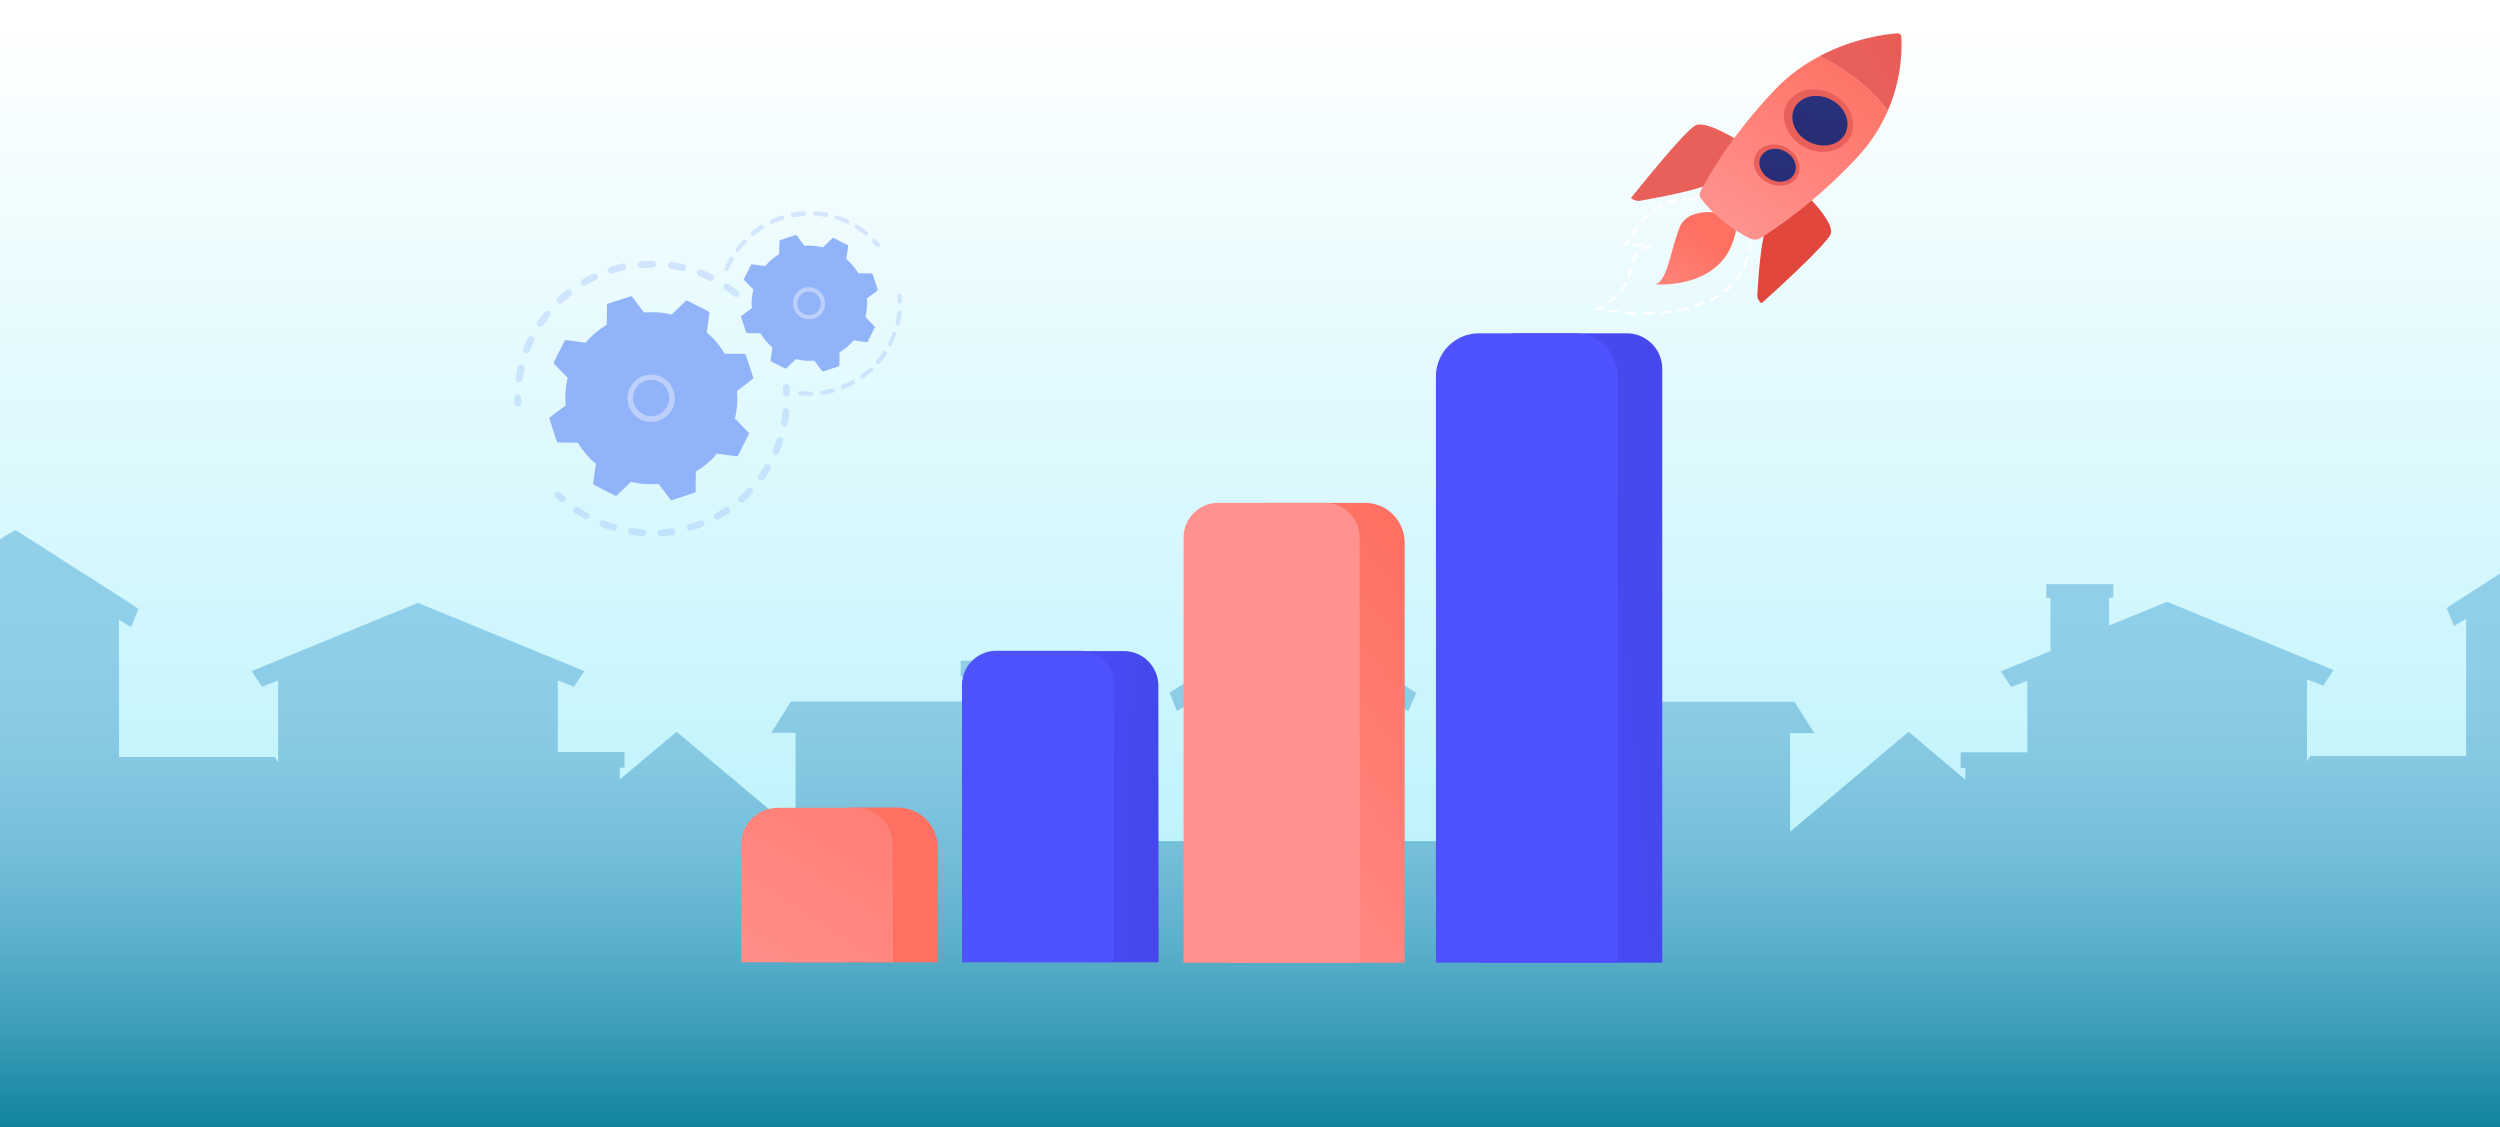
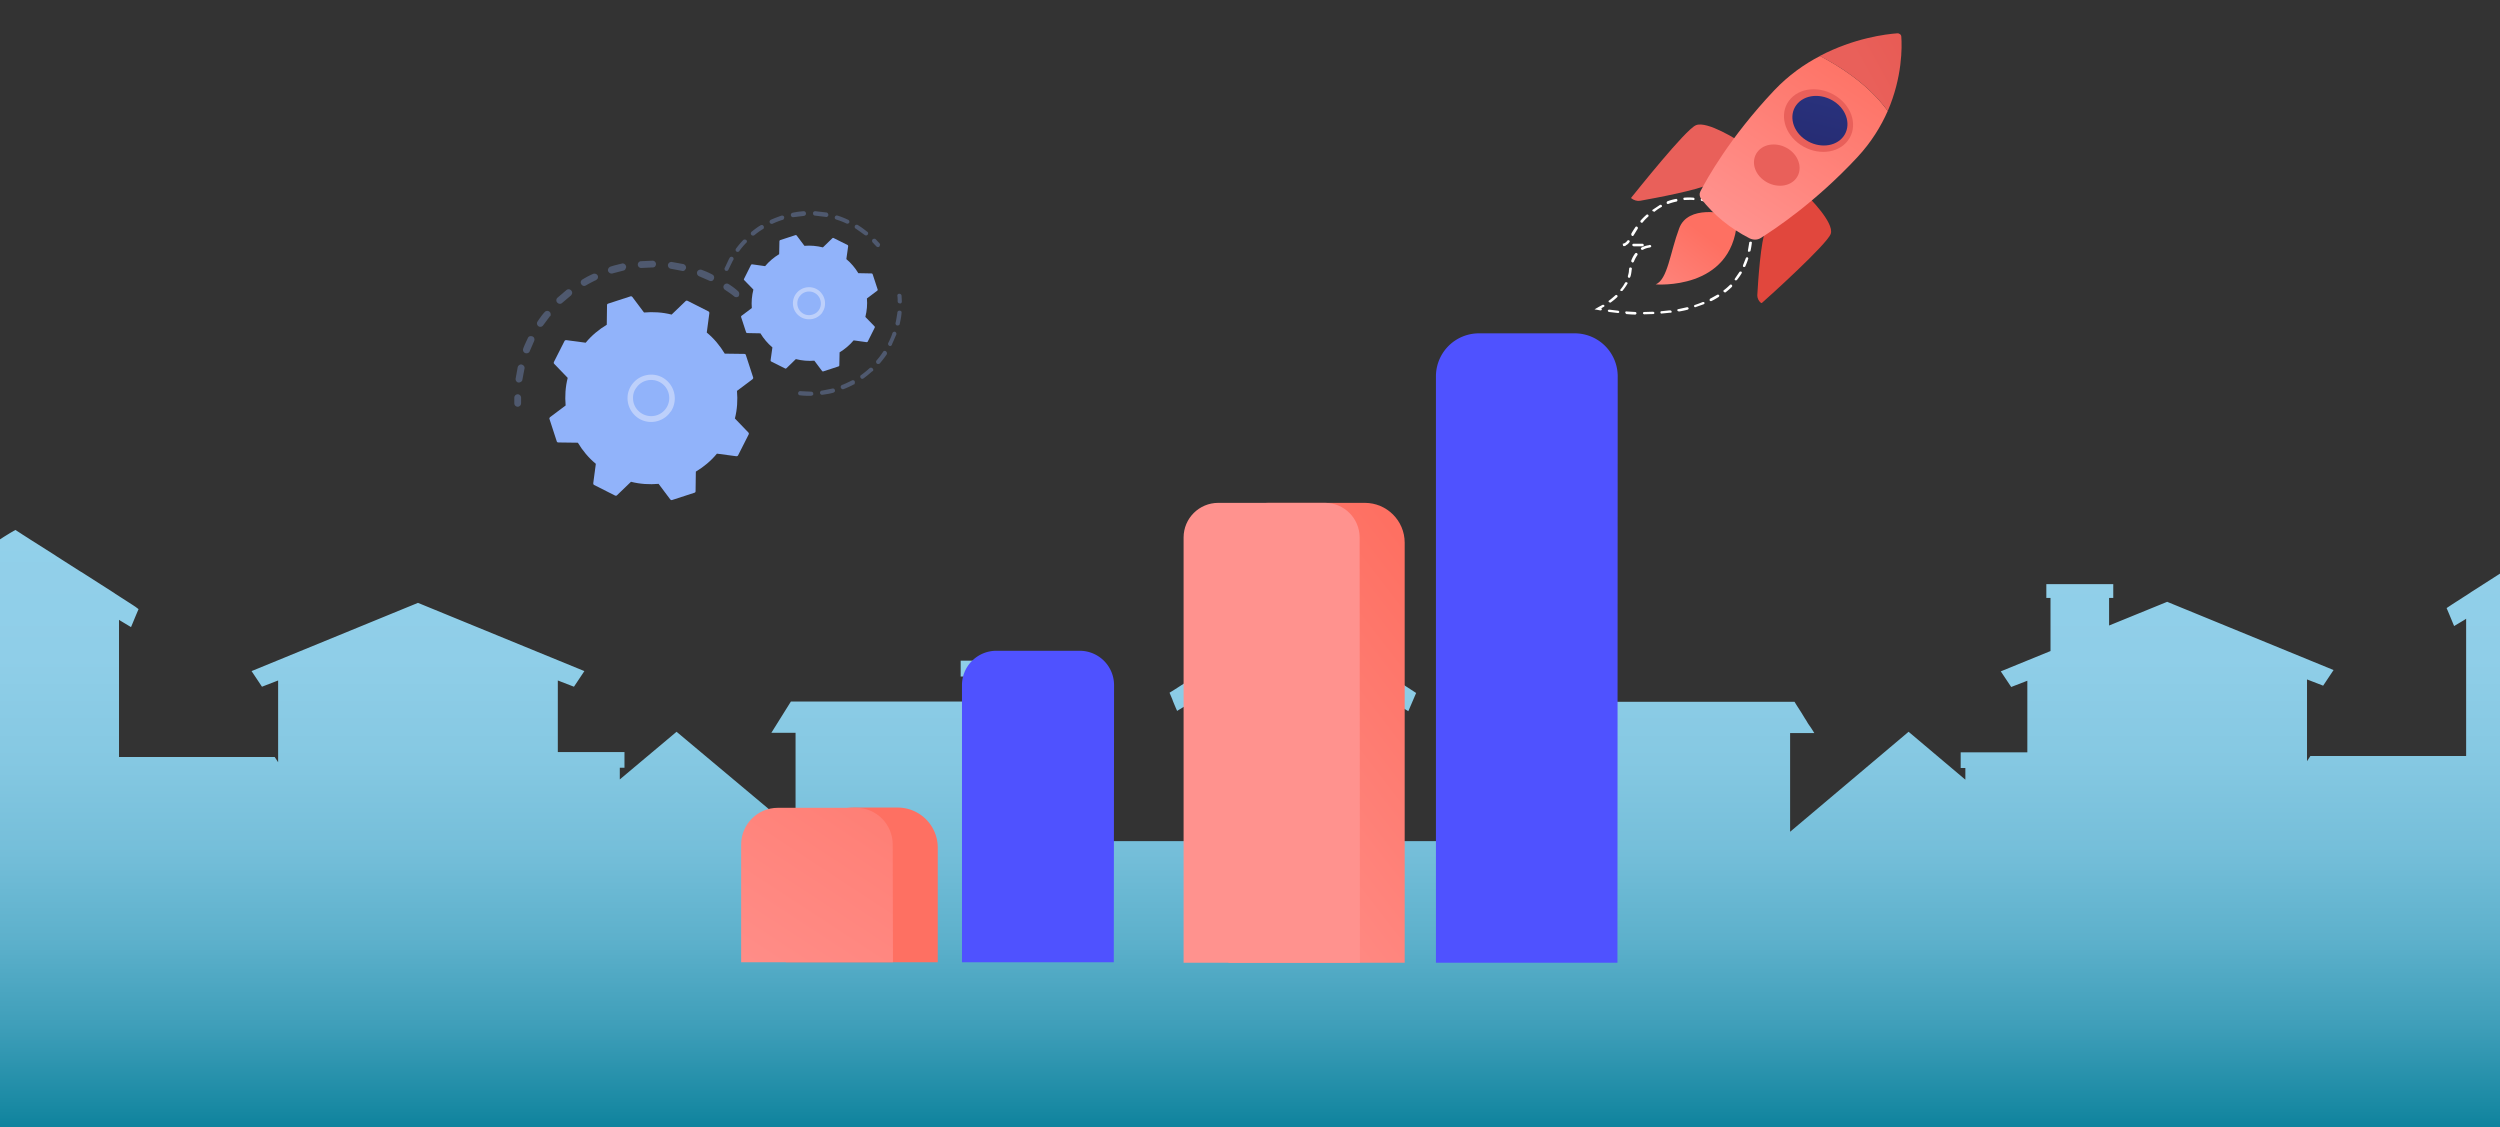
<svg xmlns="http://www.w3.org/2000/svg" viewBox="0 0 960 432.9">
  <rect x="0" y="0" width="960" height="432.9" fill="#333333" stroke="none" />
  <linearGradient id="A" gradientUnits="userSpaceOnUse" x1="479" y1="6.163" x2="479" y2="328.416">
    <stop offset="0" stop-color="#fff" />
    <stop offset="1" stop-color="#bef3fc" />
  </linearGradient>
-   <path d="M-6.4-12.3h970.8v451.5H-6.4z" fill="url(#A)" />
  <linearGradient id="B" gradientUnits="userSpaceOnUse" x1="496.3" y1="443" x2="496.3" y2="203.499">
    <stop offset="0" stop-color="#007a95" />
    <stop offset=".074" stop-color="#1989a3" />
    <stop offset=".203" stop-color="#3e9eb9" />
    <stop offset=".338" stop-color="#5cb0cb" />
    <stop offset=".48" stop-color="#74bed9" />
    <stop offset=".629" stop-color="#85c8e2" />
    <stop offset=".794" stop-color="#8fcee8" />
    <stop offset="1" stop-color="#92d0ea" />
  </linearGradient>
  <path d="M1057.7 290.7h-2 0-1.3 0-4.2 0-1.3 0-5.1 0-1.3 0-4.2 0-1.3 0-5.1 0-1.3 0-4v-52.8l1 .6 3.6 2.2.1-.2.5-1.2h0l2.4-5.6-.4-.3h0l-1.9-1.2h0l-4.3-2.8h0l-.5-.3-2.1-1.3-.9-.6-9.8-6.3-.5-.3-1.4-.9-.5-.3-6.3-4.1-.8-.5h0l-2.8-1.8-.7-.5-9.5-6.1-.6-.4-2.6-1.6-1.8-1.2h0 0 0 0l-2.2 1.4-.6.4h0l-2.2 1.4-.6.4h0l-9.8 6.2-.1.1-9.4 6-.7.4-1.4.9h0l-11.1 7.1-.1.1-7 4.5h0l-.9.6-1.2.8 1.1 2.6h0l1.2 2.9.5 1.2.1.2 4-2.4.6-.4h0 0v52.7h-4.1 0-1.3 0-5.1 0-1.3 0-4.2 0-1.3 0-5.1 0-1.3 0-4.2 0-1.3 0-5.1 0-1.3 0-4.2 0-1.3 0-5.1 0-1.3 0-4.2 0-1.3 0-5.1 0-1.3 0-.4l-1.3 2v-31.4l6.2 2.4 4-6-63.9-26.2h0 0 0 0l-22.3 9.1v-10.6h1.6v-5.3h-25.7v5.3h1.6V250l-19.1 7.8 4 6 6.2-2.4v27.5h-25.6v6h1.8v4.5L732.9 281h0 0 0 0l-45.5 38.4v-37.9h9.3l-1-1.6-.4-.6h0l-.7-1h0l-.4-.6-.7-1.2h0l-.4-.6h0l-1.4-2.3h0l-1.8-2.8-.8-1.3h-1.7 0-.8 0-2.8 0-.8 0-3 0-.8 0-2.7 0-.8 0-3.1 0-.8 0-2.8 0-.8 0-3.1 0-.8 0-2.8 0-.8 0-3.1 0-.8 0-2.7 0-.8 0-3.9-3.6-3.1 0-.8 0-50.1l-4 6.4-.4.6-3.2 5.1h9.3V323h-4.4 0-1.3 0-4.2 0-1.3 0-5.1 0-1.2 0-4.2 0-1.3 0-5.1 0-.5-.9-.1 0-4.1 0-.1-1.2-.1 0-5 0-.1-1.2-.1 0-4 0-.1-1.2-.1 0-5 0-.1-1.2-.1 0-4v-52.7l4.6 2.8h0 0l3-7-6.6-4.3h0l-.2-.1-38.6-24.7-.2-.1-.5-.3-1.3-.9v-.1h0 0 0 0 0 0 0 0v.1l-37.6 24.1-.6.4h0l-1.5 1-1 .6h0l-4.5 2.9h0l-1.6 1h0l-.5.3 1.1 2.6h0l.2.6 1 2.4h0l.4.9.2.5h0 0l4.6-2.8V323h-4 0-.1-1.2-.1 0-5 0-.2-1.2-.1 0-4.1 0-.1-1.2-.1 0-5 0-.1-1.2-.1 0-4.1 0-.1-.8-.5 0-5.1 0-1.3 0-4.2 0-1.3 0-5.1 0-1.3 0-4.2 0-1.3 0-4.4v-41.6h9.3l-7.5-12h-5.2v-9.6h1.4v-6.1h-28.2v6.1h1.4v9.6h-66.6l-7.5 12h9.3v37.9L259.8 281h0 0 0 0L238 299.3v-4.5h1.8v-6h-25.6v-27.5l6.2 2.4 4-6-63.9-26.2h0 0 0 0l-63.9 26.2 4 6 6.2-2.4v31.4l-1.3-2h-.4 0-1.3 0-5.1 0-1.3 0-4.2 0-1.3 0-5.1 0-1.3 0-4.2 0H80h0-5.1 0-1.3 0-4.2 0-1.3 0H63h0-1.3 0-4.2 0-1.3 0-5.1 0-1.3 0-4.1V238h0 0l.6.4 4 2.4.1-.2.5-1.2 1.2-2.9h0l1.1-2.6-1.2-.9-.9-.6h0l-7-4.5-.1-.1-11.1-7.1h0l-1.4-.9-.7-.4-9.4-6-.1-.1-9.8-6.2h0l-.6-.4-2.2-1.4h0l-.6-.4-2.2-1.4h0 0 0 0L4 204.6l-2.6 1.6-.6.4-9.5 6.1-.7.5-2.8 1.8h0l-.8.5-6.3 4.1-.5.3-1.4.9-.5.3-9.8 6.3-.9.6-2.1 1.3-.5.3h0l-4.3 2.8h0l-1.9 1.2h0l-.4.3 2.4 5.6h0l.5 1.2.1.2 3.6-2.2 1-.6v52.8h-4 0-1.3 0-5.1 0-1.3 0-4.2 0-1.3 0-5.1 0-1.3 0-4.2 0-1.3 0-2V443h561.4 561.4V290.7h0z" fill="url(#B)" />
  <path d="M512-453.2v-40.5l-70.9-55.5h0 0 0 0l-70.9 55.5v40.6 7.2 34.2h70.9 0H512V-446v-7.2zm-157.8-52.9l6.1 8.3 80.7-60.9 80.7 60.9 6.1-8.3-40-30.9v-18.8h-13.7v8.3l-32.5-26-87.4 67.4zm80.4 77.9h-18.4v-27.1h18.4v27.1zm0-36.6h-18.4v-27.1h18.4v27.1zm31.4 36.6h-18.4v-27.1H466v27.1zm0-36.6h-18.4v-27.1H466v27.1z" fill="#99d9f2" />
  <g opacity=".3" fill="#91b3fa">
    <path d="M283.8 113.6c-.5.6-1.3.7-1.9.2-1.1-.9-2.3-1.7-3.5-2.5-.6-.4-.8-1.2-.4-1.8h0c.4-.6 1.2-.8 1.8-.4a24.16 24.16 0 0 1 3.6 2.7c.5.4.6 1.2.3 1.8.2-.1.1 0 .1 0zm-11.4-5.8l-3.9-1.7c-.7-.3-1-1-.8-1.7.3-.7 1-1 1.7-.8 1.4.5 2.8 1.1 4.1 1.8.7.3.9 1.1.6 1.8 0 0 0 .1-.1.1-.2.6-1 .8-1.6.5zm-10.6-3.8l-4.2-.8c-.7-.1-1.2-.8-1.1-1.5s.8-1.2 1.5-1.1l4.4.8c.7.2 1.2.9 1 1.6 0 .2-.1.3-.2.4-.2.5-.8.8-1.4.6zm-11.2-1.3l-4.3.2a1.304 1.304 0 0 1-.2-2.6l4.5-.2c.7 0 1.3.6 1.3 1.3 0 .3-.1.5-.2.7-.2.4-.6.6-1.1.6zm-11.2 1.2l-4.2 1.1c-.7.2-1.4-.2-1.7-.9-.2-.7.2-1.4.9-1.7 1.4-.5 2.9-.8 4.4-1.2.7-.2 1.4.3 1.6 1 .1.4 0 .7-.2 1-.1.4-.4.6-.8.7zm-10.6 3.7c-1.3.6-2.6 1.3-3.8 2-.6.4-1.4.2-1.8-.5-.4-.6-.2-1.4.5-1.8 1.3-.8 2.6-1.5 4-2.1.7-.3 1.5 0 1.8.6.2.4.2.9-.1 1.3-.2.2-.4.4-.6.5zm-29.7 39.3c-.7-.1-1.2-.8-1.1-1.5l.8-4.4c.2-.7.9-1.2 1.6-1s1.2.9 1 1.6l-.8 4.2c0 .2-.1.4-.2.5-.3.4-.8.6-1.3.6zm20.1-33.4l-3.3 2.8c-.5.5-1.4.5-1.9-.1-.5-.5-.5-1.4.1-1.9l3.4-2.9c.6-.5 1.4-.4 1.9.2.4.5.4 1.1.1 1.5a1.38 1.38 0 0 1-.3.4zm-17.5 22.1c-.7-.3-1-1-.8-1.7.5-1.4 1.2-2.8 1.8-4.1.3-.7 1.1-.9 1.8-.6s.9 1.1.6 1.8l-1.7 3.9c0 .1-.1.2-.1.2-.3.5-1 .7-1.6.5zm9.5-14.2l-2.6 3.5c-.4.6-1.2.8-1.8.4s-.8-1.2-.4-1.8h0c.8-1.2 1.7-2.5 2.7-3.6.5-.6 1.3-.7 1.9-.2.5.4.6 1.2.3 1.8 0-.2-.1-.1-.1-.1zm-11.3 34.2c.1-.2.2-.5.2-.8v-2.1c0-.7-.6-1.3-1.3-1.3s-1.3.6-1.3 1.3v2.2c0 .7.6 1.3 1.4 1.3.3 0 .7-.3 1-.6z" />
  </g>
  <g opacity=".3" fill="#91b3fa">
-     <path d="M217 192.2c.3-.5.3-1.3-.2-1.7l-1.5-1.4c-.5-.5-1.4-.5-1.9 0s-.5 1.4 0 1.9l1.6 1.5c.5.5 1.4.4 1.9-.1 0-.1 0-.1.1-.2zm76.5-8.2c-.4.6-1.3.7-1.9.3s-.7-1.3-.3-1.9l2.3-3.5c.4-.6 1.2-.8 1.8-.5s.8 1.2.5 1.8l-1 1.6-1.4 2.2zm3.9-9.5c-.7-.3-1-1.1-.7-1.7.6-1.3 1.1-2.6 1.5-4 .2-.7 1-1.1 1.7-.8.7.2 1.1 1 .8 1.7l-1.6 4.2c0 .1-.1.1-.1.2-.3.4-1 .6-1.6.4zm-8.5 15c-1 1.1-2.1 2.1-3.2 3.1-.5.5-1.4.4-1.9-.1s-.4-1.4.1-1.9l3-2.9c.5-.5 1.3-.6 1.9-.1.5.4.5 1.2.2 1.7 0 .1-.1.2-.1.2zm12.1-25.8c-.7-.1-1.2-.8-1.1-1.5a30.34 30.34 0 0 0 .6-4.2c.1-.7.7-1.3 1.4-1.2s1.3.7 1.2 1.4c-.1 1.5-.4 3-.6 4.4 0 .2-.1.3-.2.5-.2.4-.8.7-1.3.6zm-21.1 33.4l-3.8 2.3c-.6.4-1.4.1-1.8-.5s-.1-1.4.5-1.8l3.6-2.2c.6-.4 1.4-.2 1.8.4a1.36 1.36 0 0 1 0 1.5s-.1.2-.3.3zm-10.3 5.3l-4.2 1.4c-.7.2-1.4-.2-1.6-.9s.2-1.4.9-1.6l4-1.4c.7-.3 1.5.1 1.7.8.2.4.1.9-.1 1.2s-.4.4-.7.5zm-11.3 3.1l-4.4.5c-.7 0-1.4-.5-1.4-1.2s.5-1.4 1.2-1.4l4.2-.5c.7-.1 1.4.4 1.5 1.1a.96.96 0 0 1-.2.9c-.1.3-.5.5-.9.6zm-11.6.4l-4.4-.5c-.7-.1-1.2-.8-1.1-1.5s.8-1.2 1.5-1.1l4.2.5c.7.1 1.3.7 1.2 1.4 0 .2-.1.4-.2.6-.3.4-.7.7-1.2.6zm-11.5-2.1a35.23 35.23 0 0 1-4.2-1.5c-.7-.3-1-1-.7-1.7s1-1 1.7-.7l4 1.4c.7.2 1.1 1 .9 1.7 0 .1-.1.2-.2.3-.3.5-.9.7-1.5.5zm-10.7-4.5l-2.8-1.7-1-.6c-.6-.4-.8-1.2-.4-1.8s1.2-.8 1.8-.4l.9.6c.9.6 1.8 1.1 2.7 1.6.6.4.9 1.2.5 1.8v.1c-.4.5-1.1.7-1.7.4zm78.6-47.6c.1-.2.2-.5.2-.8l-.1-2.2c-.1-.7-.7-1.3-1.4-1.2s-1.3.7-1.2 1.4.1 1.4.1 2.1.6 1.3 1.4 1.3a1.1 1.1 0 0 0 1-.6z" />
-   </g>
+     </g>
  <path d="M286.4 136.3c-.1-.3-.3-.4-.6-.4l-7.5-.1c-1.8-3-4.1-5.8-6.9-8.1l1-7.5c0-.3-.1-.5-.3-.6l-8.1-4.1c-.2-.1-.5-.1-.7.1l-5.4 5.2c-3.5-.9-7.1-1.1-10.6-.8l-4.5-6c-.2-.2-.4-.3-.7-.2l-8.6 2.8c-.3.1-.4.3-.4.6l-.1 7.5c-3 1.8-5.8 4.1-8.1 6.9l-7.5-1c-.3 0-.5.1-.6.3l-4.1 8.1c-.1.2-.1.5.1.7l5.2 5.4c-.9 3.5-1.1 7.1-.8 10.6l-6 4.5c-.2.2-.3.4-.2.7l2.8 8.6c.1.3.3.4.6.4l7.5.1c1.8 3 4.1 5.8 6.9 8.1l-1 7.5c0 .3.1.5.3.6l8.1 4.1c.2.1.5.1.7-.1l5.4-5.2c3.5.9 7.1 1.1 10.6.8l4.5 6c.2.2.4.3.7.2l8.6-2.8c.3-.1.4-.3.4-.6l.1-7.5c3-1.8 5.8-4.1 8.1-6.9l7.5 1c.3 0 .5-.1.6-.3l4.1-8.1c.1-.2.1-.5-.1-.7l-5.2-5.4c.9-3.5 1.1-7.1.8-10.6l6-4.5c.2-.2.3-.4.2-.7l-2.8-8.6z" fill="#91b3fa" />
  <path d="M256.9 158.9c-3.3 3.8-9.1 4.2-12.8.9a9.29 9.29 0 0 1-3.1-6.2 8.86 8.86 0 0 1 2.2-6.6c3.3-3.8 9.1-4.2 12.8-.9a9.19 9.19 0 0 1 1.7 11.8c-.3.3-.5.6-.8 1zm-13.8-5.6c.1 1.9 1 3.6 2.4 4.8 2.9 2.5 7.3 2.2 9.8-.7s2.2-7.3-.7-9.8-7.3-2.2-9.8.7c-.2.3-.4.5-.6.8-.9 1.3-1.2 2.7-1.1 4.2z" fill="#bdd0fb" />
  <g opacity=".3" fill="#91b3fa">
    <path d="M337.8 94.4c.2-.3.2-.7-.1-1l-1.4-1.5c-.3-.3-.8-.3-1.2 0-.3.3-.3.8 0 1.2l1.4 1.5c.3.3.8.4 1.2.1 0-.2.1-.3.1-.3zm-4.6-4.3c-.3.4-.8.4-1.2.1l-2.8-2c-.2-.1-.4-.3-.6-.4-.4-.2-.5-.7-.3-1.1s.7-.5 1.1-.3c.2.1.4.3.6.4 1 .6 2 1.4 2.9 2.1.5.3.6.7.3 1.2.1-.1 0-.1 0 0zm-8.2-4.3c-1.3-.6-2.6-1.1-3.9-1.5-.4-.1-.7-.6-.5-1 .1-.4.6-.7 1-.5 1.4.4 2.8 1 4.1 1.6.4.2.6.7.4 1.1 0 0 0 .1-.1.1-.2.3-.6.4-1 .2zm-7.9-2.5l-4.1-.5c-.5 0-.8-.4-.8-.9s.4-.8.9-.8l4.3.5c.4.1.7.5.7 1 0 .1-.1.2-.1.3-.3.4-.6.5-.9.4zm-8.3-.4l-4.1.5c-.4.1-.9-.2-1-.7a.89.89 0 0 1 .6-1c1.4-.3 2.9-.5 4.3-.6.5 0 .8.3.9.8 0 .2 0 .4-.1.5-.1.3-.4.4-.6.5zm-8.2 1.5c-1.3.4-2.6.9-3.9 1.5-.4.2-.9 0-1.1-.4s0-.9.4-1.1c1.3-.6 2.7-1.1 4.1-1.6.4-.1.9.1 1 .5.1.2 0 .5-.1.7s-.2.4-.4.4zm-7.5 3.5c-1.2.7-2.3 1.5-3.4 2.4-.4.3-.9.2-1.2-.1-.3-.4-.2-.9.1-1.2 1.1-.9 2.3-1.8 3.5-2.5.4-.2.9-.1 1.1.3.2.3.2.6 0 .9.1.1 0 .2-.1.2zm-6.5 5.3c-1 1-1.9 2.1-2.7 3.2-.3.4-.8.4-1.1.2-.4-.3-.4-.8-.2-1.1.9-1.2 1.8-2.3 2.8-3.3.3-.3.8-.3 1.2 0 .3.3.3.7 0 1 .1-.1.1-.1 0 0zm-7.9 10.8c-.4-.2-.6-.7-.4-1.1l1.6-3.4c.1-.2.2-.3.3-.5.2-.4.7-.5 1.1-.3s.5.7.3 1.1c-.1.2-.2.3-.3.5l-1.6 3.3s0 .1-.1.1c-.1.3-.5.4-.9.3z" />
  </g>
  <g opacity=".3" fill="#91b3fa">
    <path d="M340.5 136.1c-.8 1.2-1.7 2.3-2.6 3.4-.3.3-.8.4-1.2.1-.3-.3-.4-.8-.1-1.2.9-1 1.7-2.1 2.5-3.3.2-.4.8-.5 1.1-.2.4.3.5.8.3 1.2h0zm1-3.3c-.4-.2-.6-.7-.4-1.1.6-1.2 1.2-2.5 1.6-3.8.2-.4.6-.6 1-.5.4.2.6.6.5 1l-1.7 3.9v.1c-.2.4-.6.6-1 .4zm-6.6 9.8a39.16 39.16 0 0 1-3.3 2.7c-.4.3-.9.2-1.1-.2-.3-.4-.2-.9.2-1.1a40.31 40.31 0 0 0 3.2-2.6c.3-.3.9-.3 1.2.1.3.3.3.7.1 1-.2 0-.2.1-.3.1zm9.6-17.6c-.4-.1-.7-.5-.6-1 .3-1.3.5-2.7.7-4a.75.75 0 0 1 .9-.7c.5 0 .8.4.7.9-.1 1.4-.4 2.8-.7 4.2 0 .1-.1.2-.1.3-.2.2-.5.3-.9.3zm-16.6 22.6c-1.3.7-2.6 1.3-3.9 1.8-.4.2-.9 0-1.1-.5-.2-.4 0-.9.5-1.1 1.3-.5 2.5-1.1 3.7-1.7.4-.2.9-.1 1.1.3.1.3.1.6 0 .8 0 .3-.1.4-.3.4zm-7.9 3.2c-1.4.4-2.8.6-4.2.8-.4.1-.9-.3-.9-.7-.1-.4.3-.9.7-.9l4-.8c.4-.1.9.1 1 .6.1.2 0 .5-.1.7-.2.1-.3.2-.5.3zm-8.5 1.2c-1.4 0-2.9 0-4.3-.2-.5 0-.8-.5-.7-.9 0-.4.5-.8.9-.7l4.1.2c.5 0 .8.4.8.8 0 .2 0 .3-.1.5-.2.1-.4.2-.7.3zm34.7-35.8c.1-.1.1-.3.1-.5l-.1-2.1c0-.5-.4-.8-.9-.8s-.8.4-.7.9c.1.7.1 1.3.1 2 0 .5.4.8.8.8.3.1.6 0 .7-.3z" />
  </g>
  <path d="M335.1 105.3c-.1-.2-.2-.3-.4-.3l-5.1-.1c-1.2-2-2.8-3.9-4.6-5.4l.7-5c0-.2-.1-.3-.2-.4l-5.4-2.7c-.2-.1-.3-.1-.5.1L316 95c-2.4-.6-4.8-.8-7.1-.6l-3-4c-.1-.1-.3-.2-.5-.1l-5.8 1.9c-.2.1-.3.2-.3.4l-.1 5c-2 1.2-3.9 2.8-5.4 4.6l-5-.7c-.2 0-.3.1-.4.2l-2.7 5.4c-.1.2-.1.3.1.5l3.5 3.6c-.6 2.4-.8 4.8-.6 7.1l-4 3c-.1.1-.2.3-.1.5l1.9 5.8c.1.2.2.3.4.3l5.1.1c1.2 2 2.8 3.9 4.6 5.4l-.7 5c0 .2.1.3.2.4l5.4 2.7c.2.1.3.1.5-.1l3.6-3.5c2.4.6 4.8.8 7.1.6l3 4c.1.1.3.2.5.1l5.8-1.9c.2-.1.3-.2.3-.4l.1-5c2-1.2 3.9-2.8 5.4-4.6l5 .7c.2 0 .3-.1.4-.2l2.7-5.4c.1-.2.1-.3-.1-.5l-3.5-3.6c.6-2.4.8-4.8.6-7.1l4-3c.1-.1.2-.3.1-.5l-1.9-5.8z" fill="#91b3fa" />
  <path d="M315.4 120.5c-1.1 1.2-2.6 2-4.3 2.1s-3.2-.4-4.5-1.5c-2.6-2.2-2.8-6.2-.6-8.7 2.3-2.6 6.2-2.8 8.7-.6 1.2 1.1 2 2.6 2.1 4.3a5.91 5.91 0 0 1-1 3.8c0 .1-.2.4-.4.6zm-7.7-.6a4.43 4.43 0 0 0 3.3 1.1c1.2-.1 2.3-.6 3.1-1.5h0a4.43 4.43 0 0 0 1.1-3.3c-.1-1.2-.6-2.3-1.5-3.1-1.9-1.7-4.8-1.5-6.4.4-.1.2-.3.3-.4.5-1.2 1.8-.9 4.4.8 5.9z" fill="#bdd0fb" />
  <linearGradient id="C" gradientUnits="userSpaceOnUse" x1="469.173" y1="260.686" x2="759.562" y2="236.273">
    <stop offset="0" stop-color="#4f52ff" />
    <stop offset="1" stop-color="#4042e2" />
  </linearGradient>
-   <path d="M638.3 369.7h-69.7V141.6c0-7.5 6.1-13.6 13.6-13.6h42.5c7.5 0 13.6 6.1 13.6 13.6v228.1h0z" fill="url(#C)" />
  <linearGradient id="D" gradientUnits="userSpaceOnUse" x1="668.412" y1="158.348" x2="792.393" y2="13.845">
    <stop offset="0" stop-color="#4f52ff" />
    <stop offset="1" stop-color="#4042e2" />
  </linearGradient>
  <path d="M621.1 369.7h-69.7V144.5a16.52 16.52 0 0 1 16.5-16.5h36.8a16.52 16.52 0 0 1 16.5 16.5l-.1 225.2h0z" fill="url(#D)" />
  <linearGradient id="E" gradientUnits="userSpaceOnUse" x1="563.924" y1="240.29" x2="440.338" y2="335.554">
    <stop offset="0" stop-color="#fe7062" />
    <stop offset="1" stop-color="#ff928e" />
  </linearGradient>
  <path d="M539.4 369.7h-67.7V208.4c0-8.4 6.8-15.3 15.3-15.3h37.1c8.4 0 15.3 6.8 15.3 15.3v161.3h0z" fill="url(#E)" />
  <linearGradient id="F" gradientUnits="userSpaceOnUse" x1="766.707" y1="191.544" x2="620.254" y2="239.787">
    <stop offset="0" stop-color="#fe7062" />
    <stop offset="1" stop-color="#ff928e" />
  </linearGradient>
  <path d="M522.2 369.7h-67.7V206.4c0-7.4 6-13.3 13.3-13.3h41c7.4 0 13.3 6 13.3 13.3l.1 163.3h0z" fill="url(#F)" />
  <linearGradient id="G" gradientUnits="userSpaceOnUse" x1="390.169" y1="309.178" x2="469.287" y2="311.561">
    <stop offset="0" stop-color="#4f52ff" />
    <stop offset="1" stop-color="#4042e2" />
  </linearGradient>
-   <path d="M444.9 369.5h-58.3V263.3c0-7.4 6-13.3 13.3-13.3h31.6c7.4 0 13.3 6 13.3 13.3l.1 106.2h0z" fill="url(#G)" />
  <linearGradient id="H" gradientUnits="userSpaceOnUse" x1="592.805" y1="87.445" x2="718.327" y2="-58.853">
    <stop offset="0" stop-color="#4f52ff" />
    <stop offset="1" stop-color="#4042e2" />
  </linearGradient>
  <path d="M427.7 369.5h-58.3V263.1a13.19 13.19 0 0 1 13.2-13.2h32a13.19 13.19 0 0 1 13.2 13.2l-.1 106.4h0z" fill="url(#H)" />
  <linearGradient id="I" gradientUnits="userSpaceOnUse" x1="323.556" y1="359.349" x2="239.068" y2="479.185">
    <stop offset="0" stop-color="#fe7062" />
    <stop offset="1" stop-color="#ff928e" />
  </linearGradient>
  <path d="M360.1 369.5h-58.3v-32.9c0-14.6 11.9-26.5 26.5-26.5h16.4a15.41 15.41 0 0 1 15.4 15.4v44z" fill="url(#I)" />
  <linearGradient id="J" gradientUnits="userSpaceOnUse" x1="380.423" y1="242.969" x2="279.452" y2="397.169">
    <stop offset="0" stop-color="#fe7062" />
    <stop offset="1" stop-color="#ff928e" />
  </linearGradient>
  <path d="M342.9 369.5h-58.3v-45.2c0-7.8 6.3-14.1 14.1-14.1h30c7.8 0 14.1 6.3 14.1 14.1l.1 45.2h0z" fill="url(#J)" />
  <path d="M612.3 118.8l1-.6s.1 0 .2-.1c.3-.2.9-.5 1.8-1 .2-.1.5-.1.7.1s.1.5-.1.6c-.4.2-.7.4-1 .6a.76.76 0 0 1 .2.4c0 .3-.3.4-.6.4l-1-.2-1.2-.2zm5.1.6h0c0-.4.3-.5.6-.5l3.3.4c.3 0 .5.3.5.5 0 .3-.3.4-.5.4l-3.4-.4c-.2 0-.4-.2-.5-.4zm.3-3.6c0-.2 0-.3.2-.4.8-.6 1.6-1.3 2.4-2 .2-.2.5-.2.7 0s.2.5 0 .7c-.7.7-1.6 1.4-2.4 2-.2.2-.5.1-.7-.1-.2 0-.2-.1-.2-.2zm4.5-4.3c0-.1 0-.3.1-.4.7-.8 1.2-1.6 1.7-2.5.1-.2.4-.3.7-.2s.4.4.2.6c-.5.9-1.1 1.7-1.8 2.6-.2.2-.5.2-.7.1-.1.1-.2-.1-.2-.2zm1.9 8.6c0-.1 0-.1 0 0 0-.4.2-.6.5-.5l3.3.2a.47.47 0 1 1 0 1c-1.1 0-2.3-.1-3.4-.2-.1-.1-.3-.3-.4-.5zm1-13.9v-.2c.2-.7.4-1.4.4-2 0-.3.1-.6.1-.9s.3-.4.6-.4c.3.1.5.3.4.6 0 .3-.1.6-.1.9-.1.7-.2 1.5-.5 2.2-.1.2-.4.4-.6.3-.1-.2-.3-.3-.3-.5zm-1.8-11.7l-.2-.9c.7-.1 1.3-.5 1.8-1.2.2-.2.5-.2.7-.1.2.2.3.5.1.7-.4.6-.9 1-1.4 1.2 0 .2-.2.3-.5.3h-.5zm3.1 5.8v-.2a10.62 10.62 0 0 1 1.5-2.8c.2-.2.5-.2.7-.1.2.2.3.5.2.7-.5.7-1 1.6-1.4 2.6-.1.2-.4.4-.6.3-.2-.2-.4-.3-.4-.5zm4.5 20h0a.47.47 0 0 1 .5-.5l3.3-.1c.3 0 .5.2.6.4a.47.47 0 0 1-.5.5l-3.4.1c-.2 0-.5-.2-.5-.4zm-4.1-26.2c-.1 0-.1-.1 0 0a.47.47 0 0 1 .5-.5h3.4a.47.47 0 1 1 0 1h-3.3c-.4-.1-.6-.3-.6-.5zm-.4-4v-.3c.4-.8 1-1.7 1.6-2.6.1-.2.5-.3.7-.1.2.1.3.4.2.7l-1.6 2.6c-.1.2-.4.3-.7.2 0-.2-.1-.3-.2-.5zm3.7 5.5c0-.2 0-.4.2-.5 1-.6 2-.8 2.6-.9.2 0 .3-.1.4-.1.2-.1.6 0 .7.2s.1.5-.1.6c0 0-.1 0-.2.1-.1 0-.3.1-.5.1-.6.1-1.4.3-2.3.8a.6.6 0 0 1-.8-.3c.1.1 0 0 0 0zm7.5 24.4s-.1 0 0 0c0-.3.1-.5.4-.5l2.9-.3h.4c.3 0 .5.1.6.4h0c.1.3-.1.5-.4.5h-.4l-3 .3c-.2.1-.5-.1-.5-.4zm-7.7-34.9c0-.1 0-.3.1-.4a22.84 22.84 0 0 1 2.2-2.2c.2-.2.5-.2.7 0s.2.5 0 .7c-.8.7-1.5 1.4-2.1 2.2-.2.2-.5.2-.7 0-.1-.1-.2-.2-.2-.3zm4.6-4.2c0-.2 0-.3.2-.4s.4-.3.6-.4l2.1-1.4c.2-.1.6-.1.7.2.2.2.1.5-.1.6-.7.4-1.4.8-2 1.3-.2.1-.4.3-.5.4-.2.2-.5.1-.7-.1-.3 0-.3-.1-.3-.2zm9.6 38.3c-.1-.2.1-.5.4-.5l3.2-.7c.3-.1.6.1.7.3.1.3-.1.5-.3.6-1 .3-2.1.5-3.2.7-.4 0-.7-.1-.8-.4h0zM640 77.8a.55.55 0 0 1 .3-.5c1-.4 2.1-.7 3.2-.9.3-.1.6.1.6.4.1.3-.1.5-.3.6-1 .2-2.1.5-3.1.9-.3.1-.6 0-.7-.3v-.2zm10.5 39.8a.55.55 0 0 1 .3-.5c1-.3 2-.7 3-1.1.3-.1.6 0 .7.2s0 .5-.2.6l-3.1 1.1c-.3.2-.6 0-.7-.3 0 .1 0 0 0 0zm-4.1-41.2h0c0-.3.1-.5.4-.5 1.1-.1 2.3-.1 3.4 0a.47.47 0 0 1 .5.5c0 .3-.2.5-.5.4-1.1-.1-2.2 0-3.3 0-.2.1-.4-.1-.5-.4zm10.1 38.8c0-.2 0-.4.2-.5l2.7-1.5c.2-.1.5-.1.7.1s.1.5-.1.7c-.9.6-1.8 1.1-2.8 1.6-.2.1-.6 0-.7-.2v-.2zm-3.4-38.4v-.2c0-.3.3-.4.6-.4.8.1 2.8.6 3.5 1h0l1.2.8c.2.2.3.4.2.7-.1.2-.5.3-.7.1l-1.3-.8c-.2-.1-1.3-.5-3-.8-.3 0-.4-.2-.5-.4zm8.7 35c0-.2 0-.3.2-.4.8-.6 1.6-1.3 2.3-2 .2-.2.5-.2.7 0s.2.5.1.7c-.7.7-1.5 1.4-2.4 2.1-.2.2-.5.1-.7-.1-.2-.1-.2-.2-.2-.3zm4.3-4.4c0-.1 0-.2.1-.4l1.7-2.5c.1-.2.4-.3.7-.2s.3.4.2.6c-.5.9-1.1 1.7-1.8 2.6-.2.2-.5.2-.7.1-.1 0-.1-.1-.2-.2zm-5.6-27.2c0-.1 0-.2.1-.3.1-.2.5-.3.7-.1l2.9 1.8c.2.2.3.4.2.7-.1.2-.5.3-.7.1l-2.9-1.8c-.2-.1-.3-.2-.3-.4zm8.8 22v-.3l1.1-2.8c.1-.2.4-.4.6-.3.3.1.4.4.3.6-.3 1-.7 2-1.1 2.9-.1.2-.4.3-.7.2-.1 0-.2-.2-.2-.3zm-3.1-18.4c0-.1 0-.2.1-.3.1-.2.5-.3.7-.1l2.9 1.8c.2.2.3.4.2.7-.1.2-.5.3-.7.1l-2.9-1.8c-.2-.1-.3-.3-.3-.4zm5 12.6v-.2l.5-3c0-.3.3-.4.6-.4s.5.3.4.5c-.1 1-.3 2.1-.5 3-.1.3-.3.4-.6.3-.2.2-.4 0-.4-.2zm.8-6h0l.1-2.9a.45.45 0 0 1 0-.5c.1-.2.5-.3.7-.1l.3.2v.3l-.1 3c0 .3-.3.4-.5.4-.3 0-.5-.2-.5-.4z" fill="#fff" />
  <linearGradient id="K" gradientUnits="userSpaceOnUse" x1="655.309" y1="90.663" x2="627.559" y2="126.951">
    <stop offset="0" stop-color="#fe7062" />
    <stop offset="1" stop-color="#ff928e" />
  </linearGradient>
  <path d="M662.8 82.2s-14.6-3.8-18 5.5c-3.5 9.3-4.4 19.6-9 21.5 0 0 29.1 2.5 31.2-23.8l-4.2-3.2z" fill="url(#K)" />
  <linearGradient id="L" gradientUnits="userSpaceOnUse" x1="632.832" y1="-7.797" x2="644.501" y2="51.972">
    <stop offset="0" stop-color="#e1473d" />
    <stop offset="1" stop-color="#e9605a" />
  </linearGradient>
  <path d="M667.8 54.2s-12.3-8-16.6-6.1c-4.1 1.8-22.9 25.5-24.8 27.8-.1.1-.1.2.1.3h0c.9.7 2.2 1.1 3.3.9 5.6-1 22.3-4.1 26.9-6.5 5.5-3 11.1-16.4 11.1-16.4z" fill="url(#L)" />
  <linearGradient id="M" gradientUnits="userSpaceOnUse" x1="698.346" y1="59.585" x2="707.738" y2="24.577">
    <stop offset="0" stop-color="#e1473d" />
    <stop offset="1" stop-color="#e9605a" />
  </linearGradient>
  <path d="M694.2 75.4s10.3 10.1 8.8 14.4c-1.4 4-24.1 24.5-26.4 26.5-.1.1-.3.1-.4 0h0c-.9-.7-1.4-1.8-1.4-2.9.3-5.3 1.3-20.9 3.3-25.5 2.5-5.5 16.1-12.5 16.1-12.5z" fill="url(#M)" />
  <linearGradient id="N" gradientUnits="userSpaceOnUse" x1="714.675" y1="18.698" x2="668.568" y2="89.566">
    <stop offset="0" stop-color="#fe7062" />
    <stop offset="1" stop-color="#ff928e" />
  </linearGradient>
  <path d="M698.9 21.5c-6 3.1-12.1 7.4-17.6 13.2-17.1 18.1-26 34.2-28.4 38.9-.4.8-.3 1.9.3 2.7 5 6.4 11.2 11.4 18.6 15.2 1.4.7 3.1.7 4.3-.1 5.4-3.4 20.9-13.6 37.1-31 5.4-5.8 9.1-11.9 11.7-17.8-8-10.9-19.4-17.6-26-21.1z" fill="url(#N)" />
  <linearGradient id="O" gradientUnits="userSpaceOnUse" x1="808.689" y1="-21.379" x2="716.523" y2="29.472">
    <stop offset="0" stop-color="#e1473d" />
    <stop offset="1" stop-color="#e9605a" />
  </linearGradient>
  <path d="M724.9 42.6c5.6-12.9 5.5-24.6 5.2-28.5 0-.8-.8-1.4-1.6-1.3-4.2.3-16.6 1.8-29.7 8.7 6.7 3.5 18.1 10.2 26.1 21.1z" fill="url(#O)" />
  <linearGradient id="P" gradientUnits="userSpaceOnUse" x1="852.502" y1="-9.655" x2="771.157" y2="19.862">
    <stop offset="0" stop-color="#e1473d" />
    <stop offset="1" stop-color="#e9605a" />
  </linearGradient>
  <path d="M708.9 54.8c-4.4 4.7-12.7 4.7-18.6 0-5.8-4.7-7-12.3-2.6-17s12.7-4.7 18.6 0 7 12.3 2.6 17z" fill="url(#P)" />
  <linearGradient id="Q" gradientUnits="userSpaceOnUse" x1="704.186" y1="24.338" x2="670.033" y2="165.221">
    <stop offset="0" stop-color="#2b3582" />
    <stop offset="1" stop-color="#150e42" />
  </linearGradient>
  <path d="M707.3 53.1c-3.5 3.7-10.1 3.7-14.8 0s-5.6-9.8-2.1-13.5 10.1-3.7 14.8 0 5.6 9.8 2.1 13.5z" fill="url(#Q)" />
  <linearGradient id="R" gradientUnits="userSpaceOnUse" x1="856.123" y1=".325" x2="774.778" y2="29.843">
    <stop offset="0" stop-color="#e1473d" />
    <stop offset="1" stop-color="#e9605a" />
  </linearGradient>
  <path d="M689.3 69c-2.9 3.1-8.4 3.1-12.3 0s-4.6-8.1-1.7-11.2 8.4-3.1 12.3 0c3.8 3.1 4.6 8.1 1.7 11.2z" fill="url(#R)" />
  <linearGradient id="S" gradientUnits="userSpaceOnUse" x1="689.014" y1="38.896" x2="645.469" y2="205.392">
    <stop offset="0" stop-color="#2b3582" />
    <stop offset="1" stop-color="#150e42" />
  </linearGradient>
-   <path d="M688.2 67.9c-2.3 2.5-6.7 2.5-9.8 0s-3.7-6.5-1.4-8.9c2.3-2.5 6.7-2.5 9.8 0 3.1 2.4 3.7 6.4 1.4 8.9z" fill="url(#S)" />
</svg>